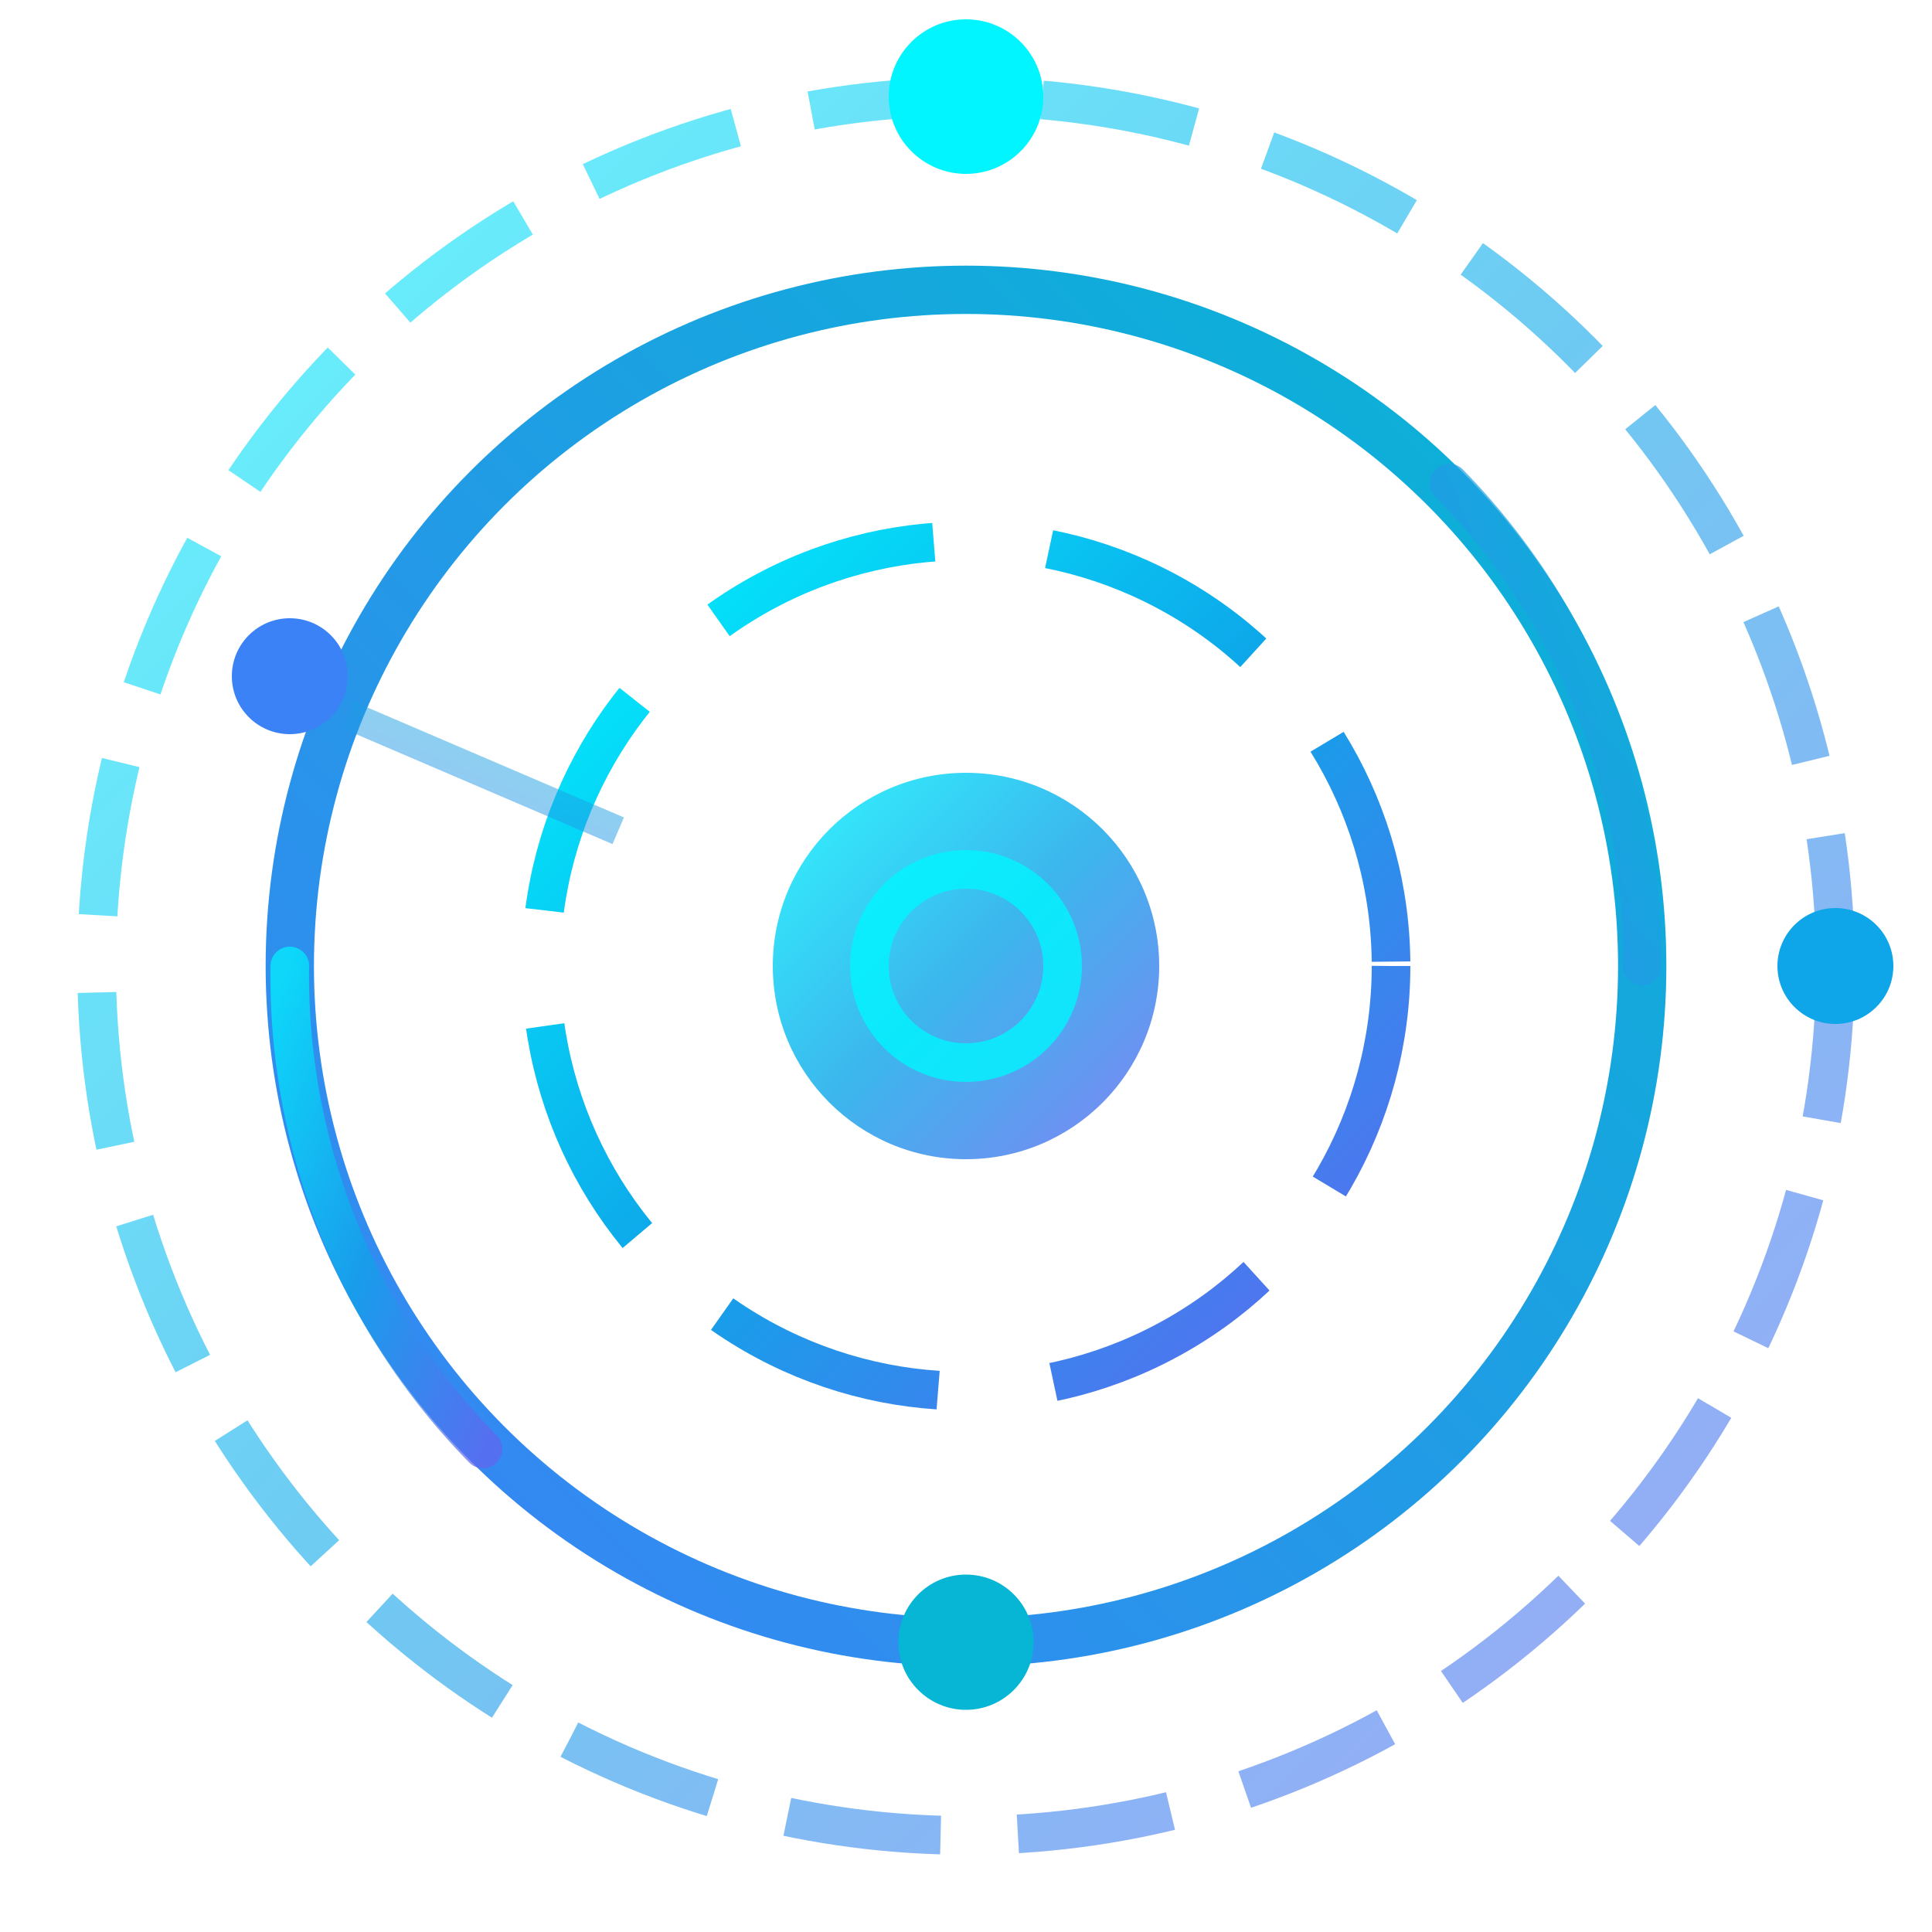
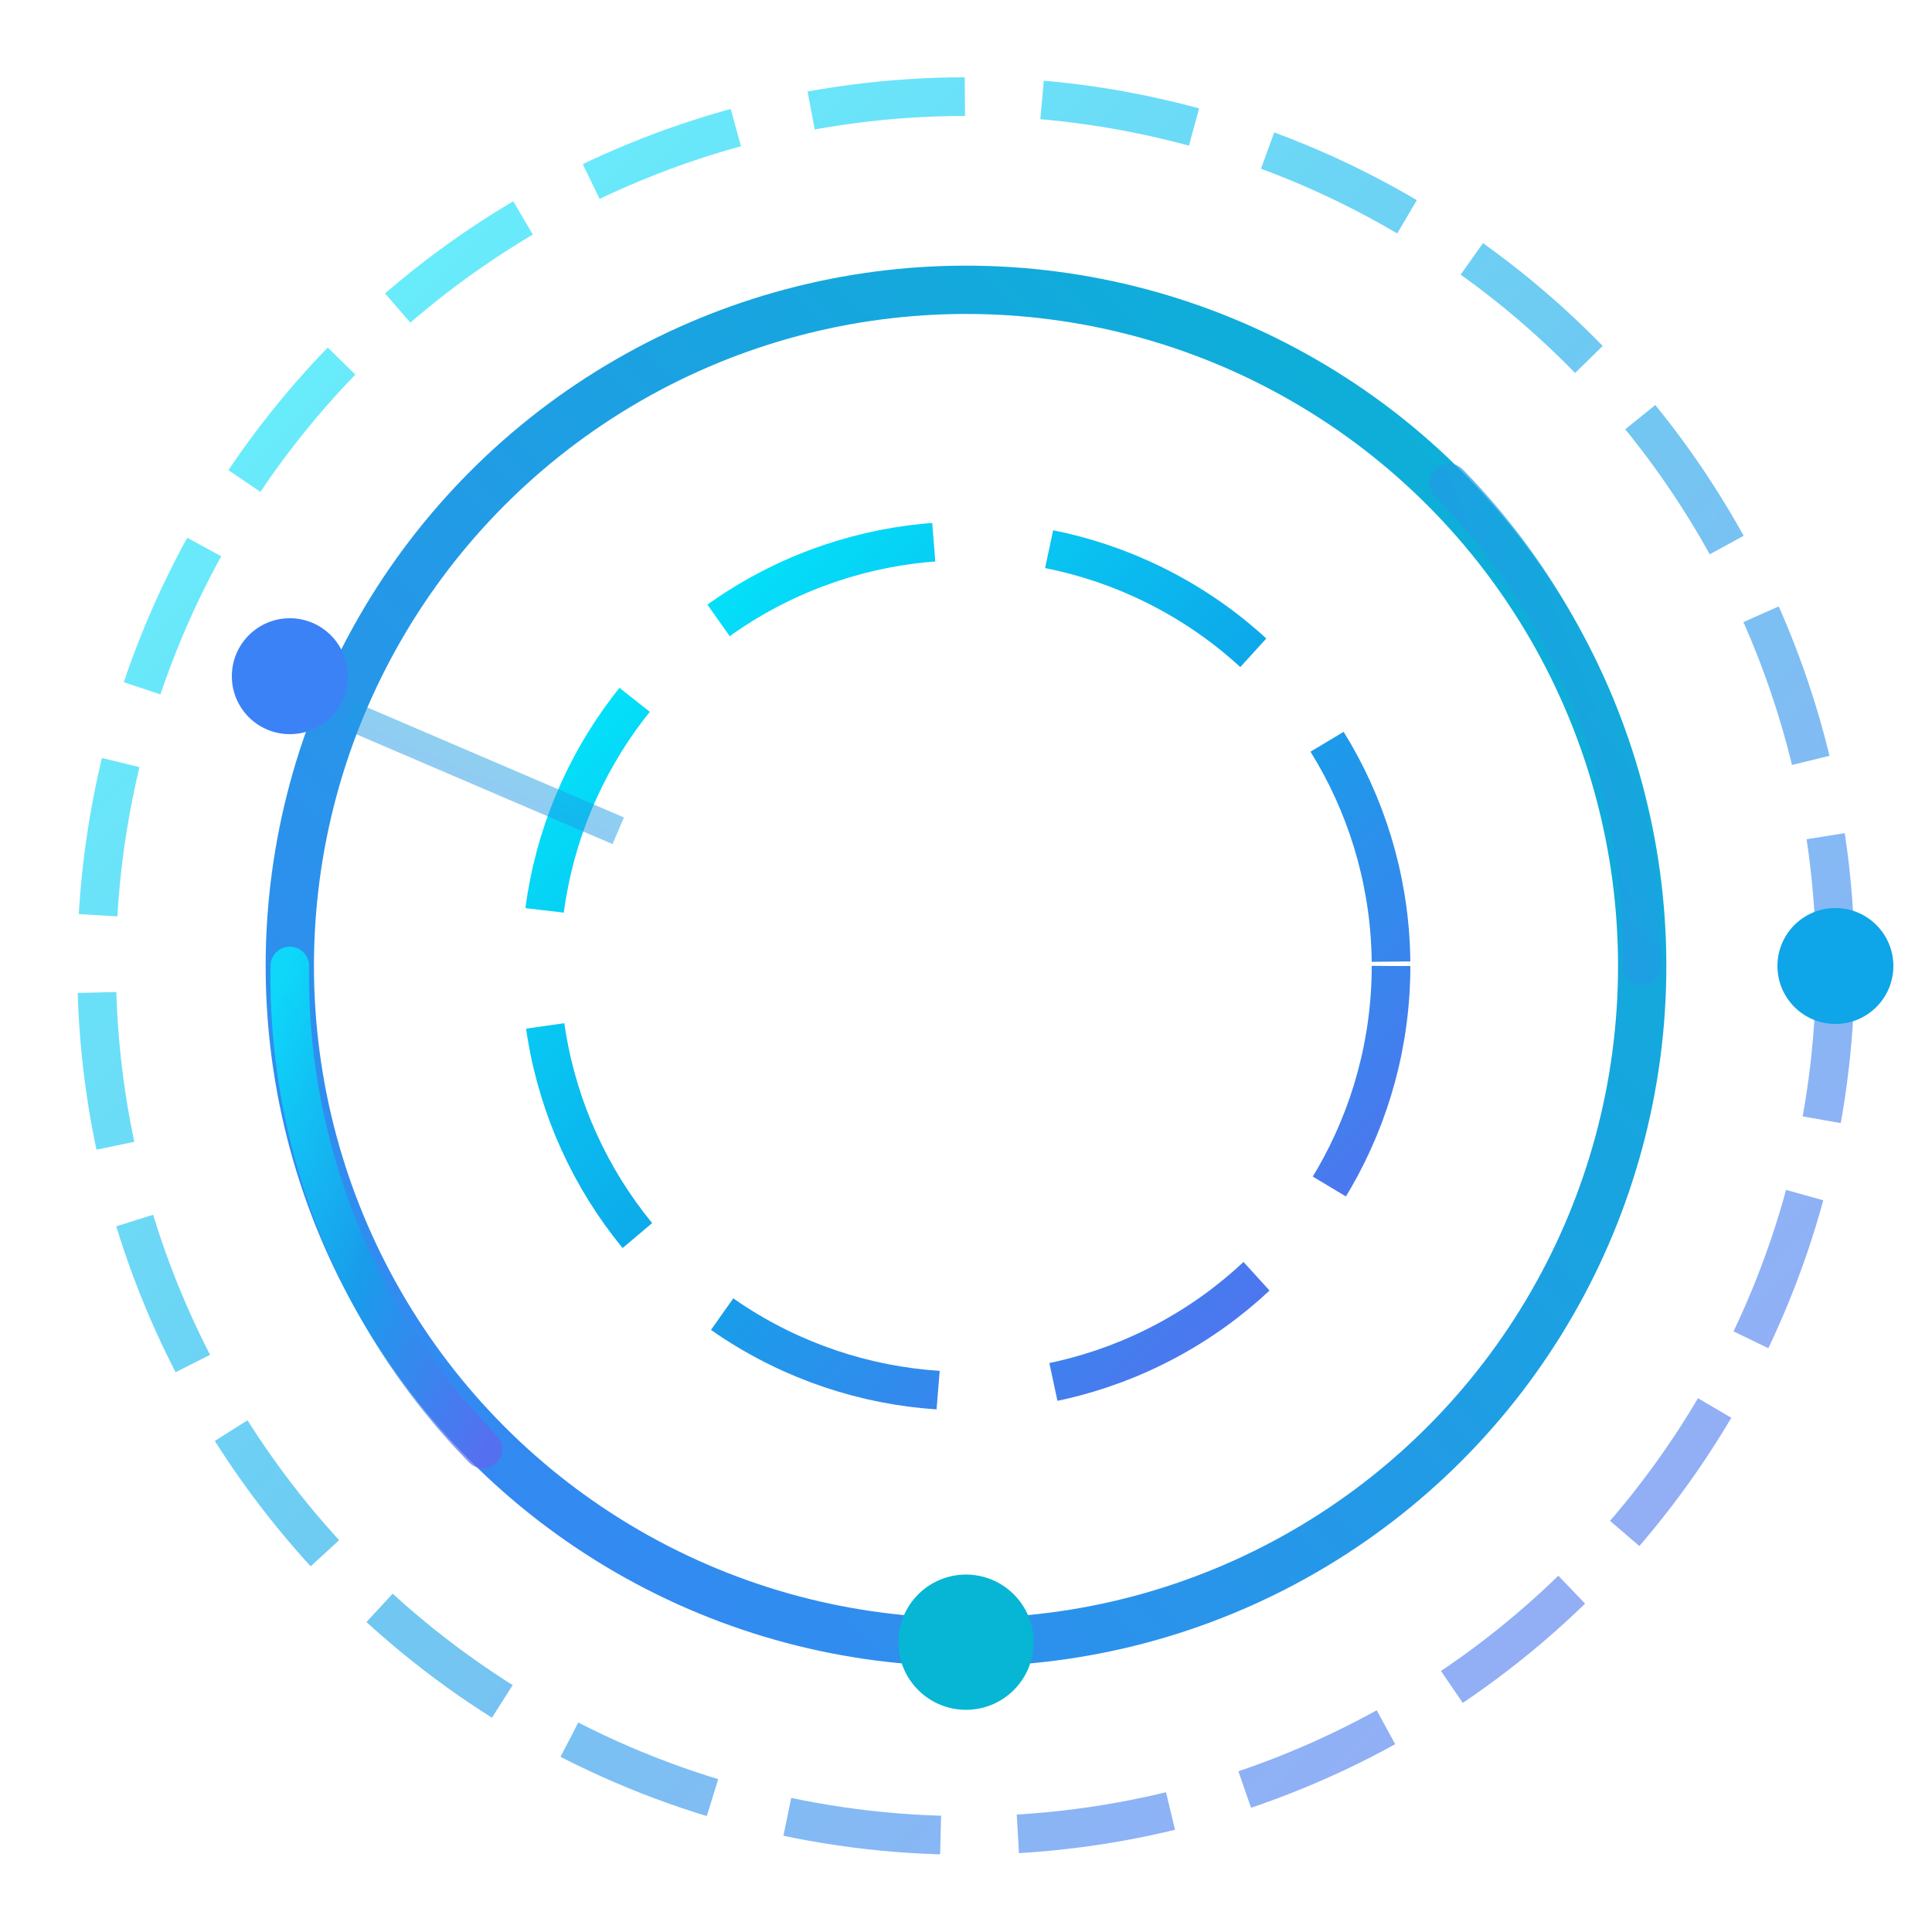
<svg xmlns="http://www.w3.org/2000/svg" width="100" height="100" viewBox="0 0 100 100" fill="none">
  <defs>
    <linearGradient id="logoGradient" x1="0%" y1="0%" x2="100%" y2="100%">
      <stop offset="0%" stop-color="#00f5ff" />
      <stop offset="50%" stop-color="#0ea5e9" />
      <stop offset="100%" stop-color="#6366f1" />
    </linearGradient>
    <linearGradient id="logoGradient2" x1="100%" y1="0%" x2="0%" y2="100%">
      <stop offset="0%" stop-color="#06b6d4" />
      <stop offset="100%" stop-color="#3b82f6" />
    </linearGradient>
    <filter id="glow">
      <feGaussianBlur stdDeviation="2" result="coloredBlur" />
      <feMerge>
        <feMergeNode in="coloredBlur" />
        <feMergeNode in="SourceGraphic" />
      </feMerge>
    </filter>
  </defs>
  <circle cx="50" cy="50" r="45" stroke="url(#logoGradient)" stroke-width="2" fill="none" stroke-dasharray="8 4" opacity="0.6" />
  <circle cx="50" cy="50" r="35" stroke="url(#logoGradient2)" stroke-width="2.5" fill="none" filter="url(#glow)" />
  <circle cx="50" cy="50" r="22" stroke="url(#logoGradient)" stroke-width="2" fill="none" stroke-dasharray="12 6" />
-   <circle cx="50" cy="50" r="10" fill="url(#logoGradient)" filter="url(#glow)" opacity="0.9" />
-   <circle cx="50" cy="50" r="5" fill="none" stroke="#00f5ff" stroke-width="2" opacity="0.8" />
-   <circle cx="50" cy="5" r="4" fill="#00f5ff" filter="url(#glow)" />
  <circle cx="95" cy="50" r="3" fill="#0ea5e9" filter="url(#glow)" />
  <circle cx="50" cy="85" r="3.5" fill="#06b6d4" filter="url(#glow)" />
  <circle cx="15" cy="35" r="3" fill="#3b82f6" filter="url(#glow)" />
  <line x1="50" y1="9" x2="50" y2="28" stroke="url(#logoGradient)" stroke-width="1.5" opacity="0.5" />
-   <line x1="91" y1="50" x2="72" y2="50" stroke="url(#logoGradient2)" stroke-width="1.5" opacity="0.5" />
-   <line x1="50" y1="81" x2="50" y2="62" stroke="url(#logoGradient)" stroke-width="1.5" opacity="0.5" />
  <line x1="18" y1="37" x2="32" y2="43" stroke="url(#logoGradient2)" stroke-width="1.5" opacity="0.5" />
  <path d="M 25 75 A 35 35 0 0 1 15 50" stroke="url(#logoGradient)" stroke-width="2" fill="none" stroke-linecap="round" opacity="0.7" />
  <path d="M 75 25 A 35 35 0 0 1 85 50" stroke="url(#logoGradient2)" stroke-width="2" fill="none" stroke-linecap="round" opacity="0.7" />
</svg>